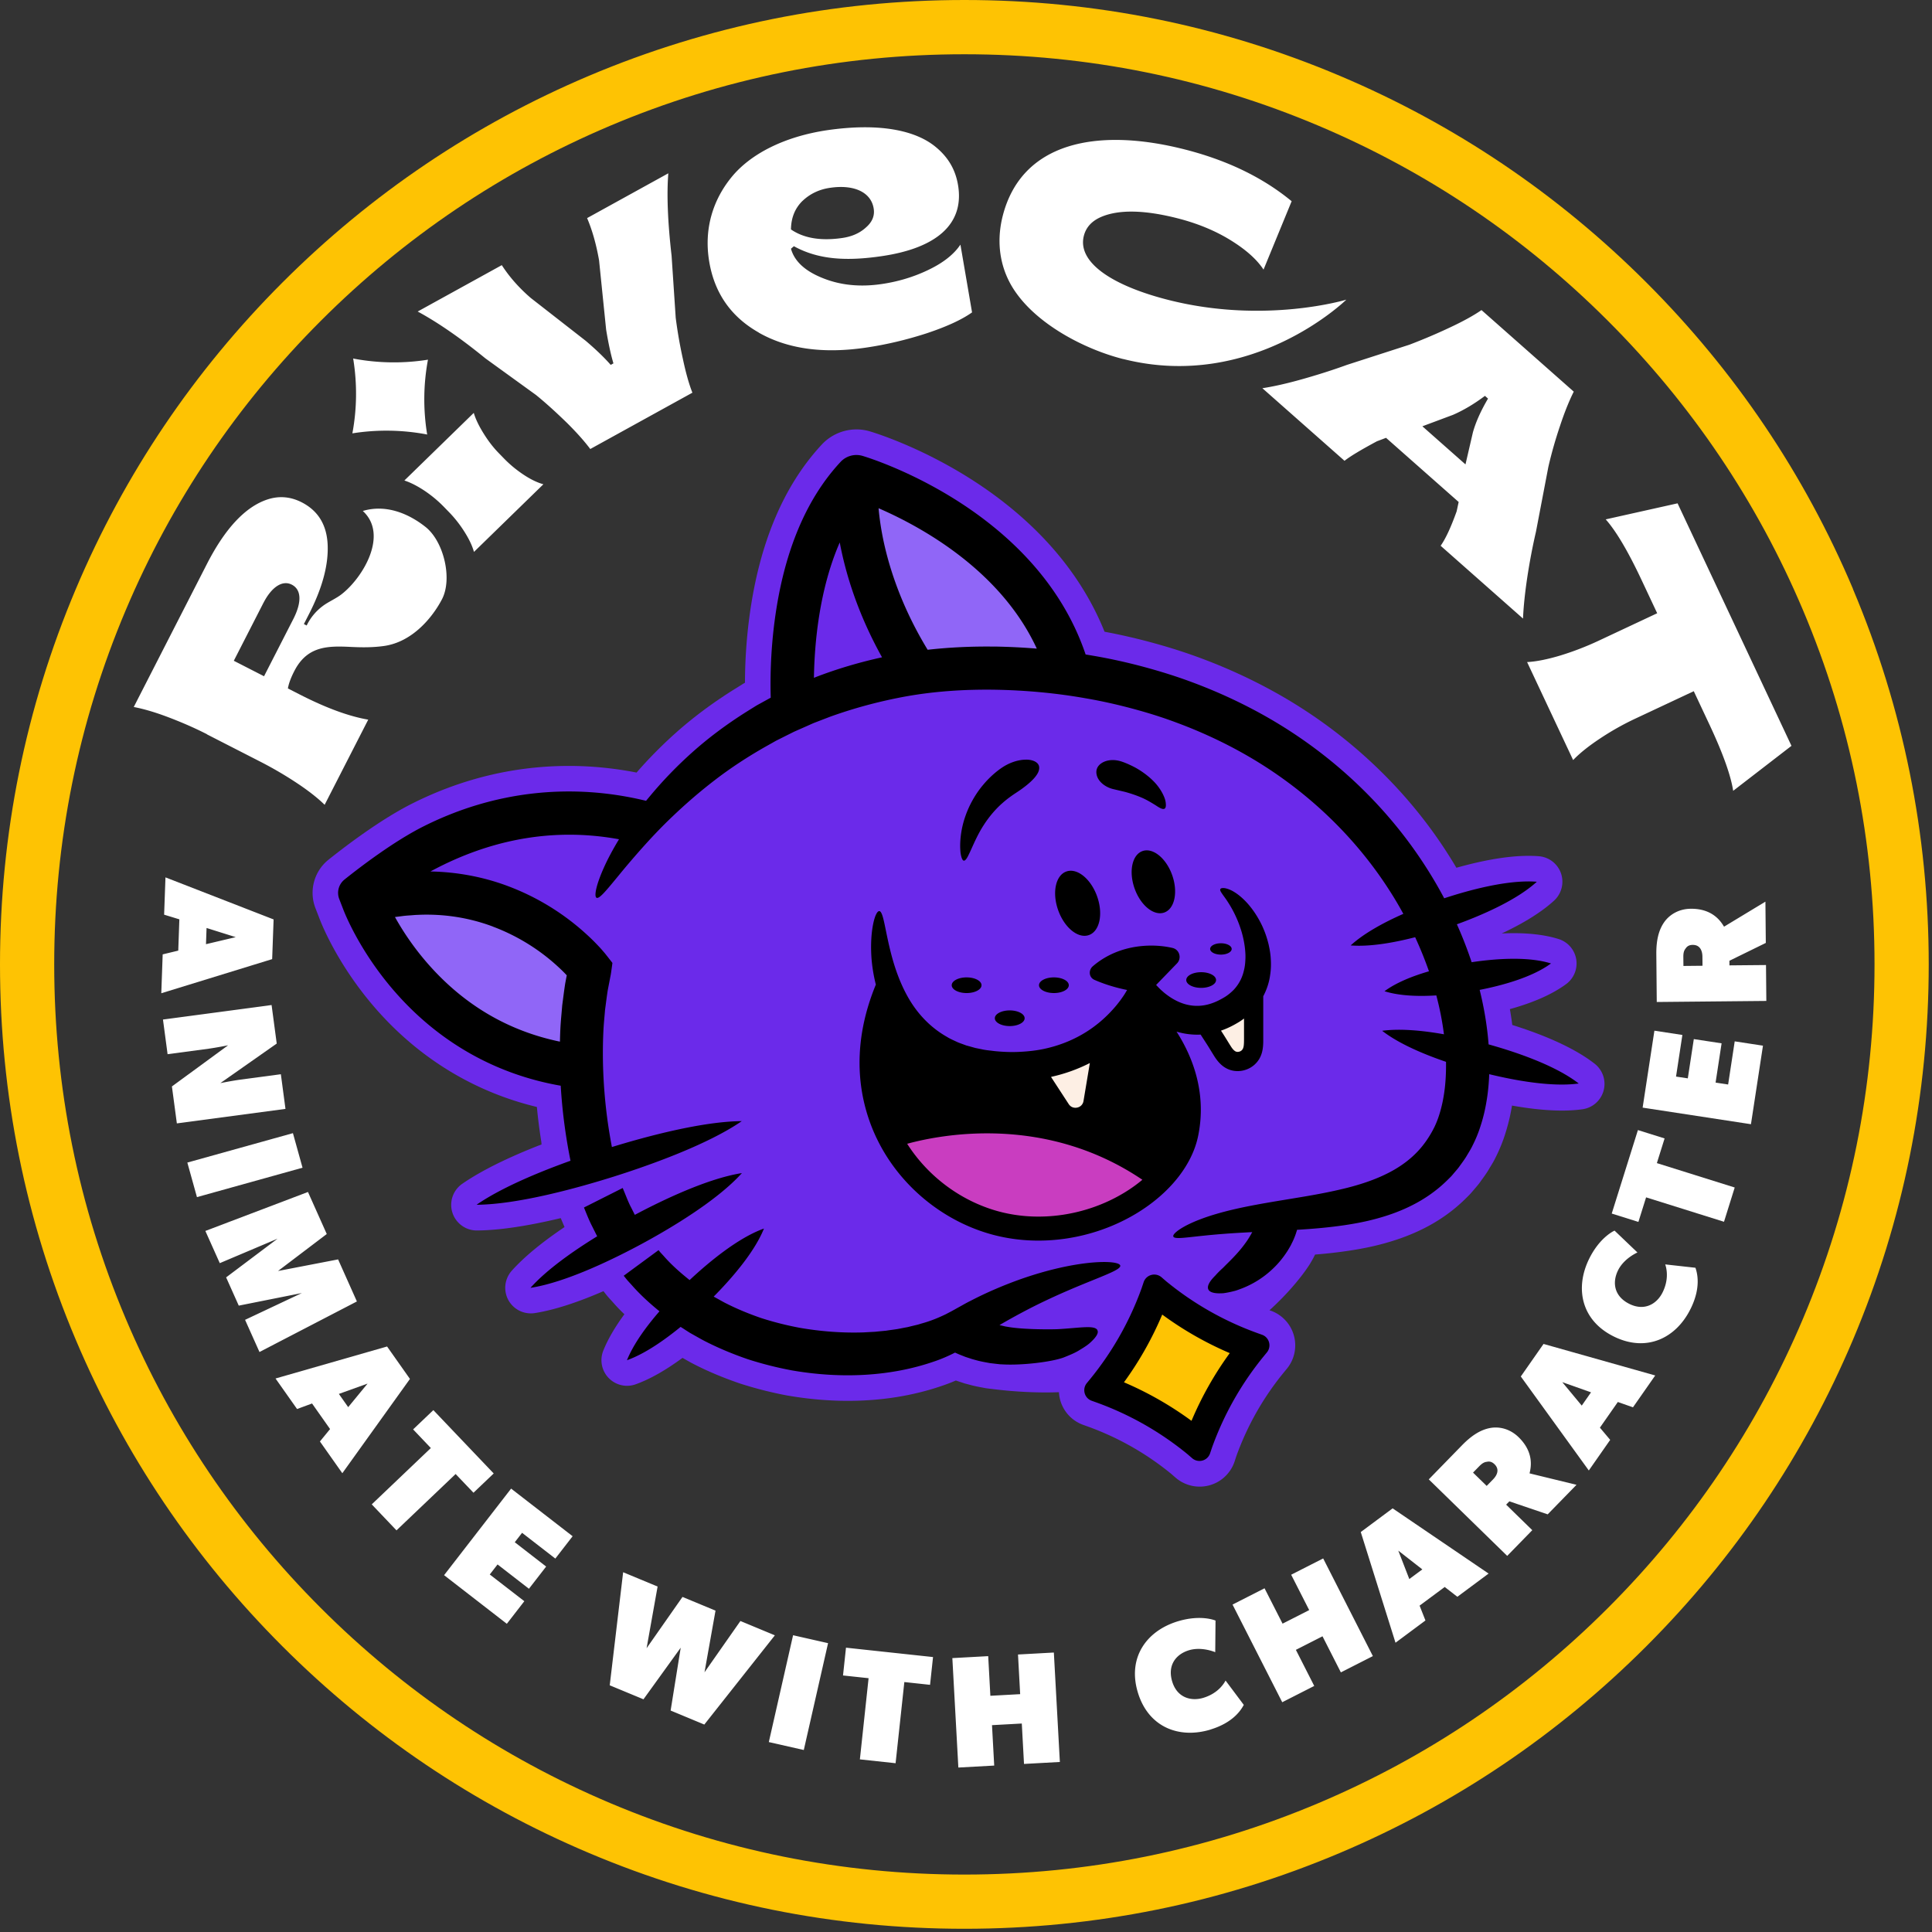
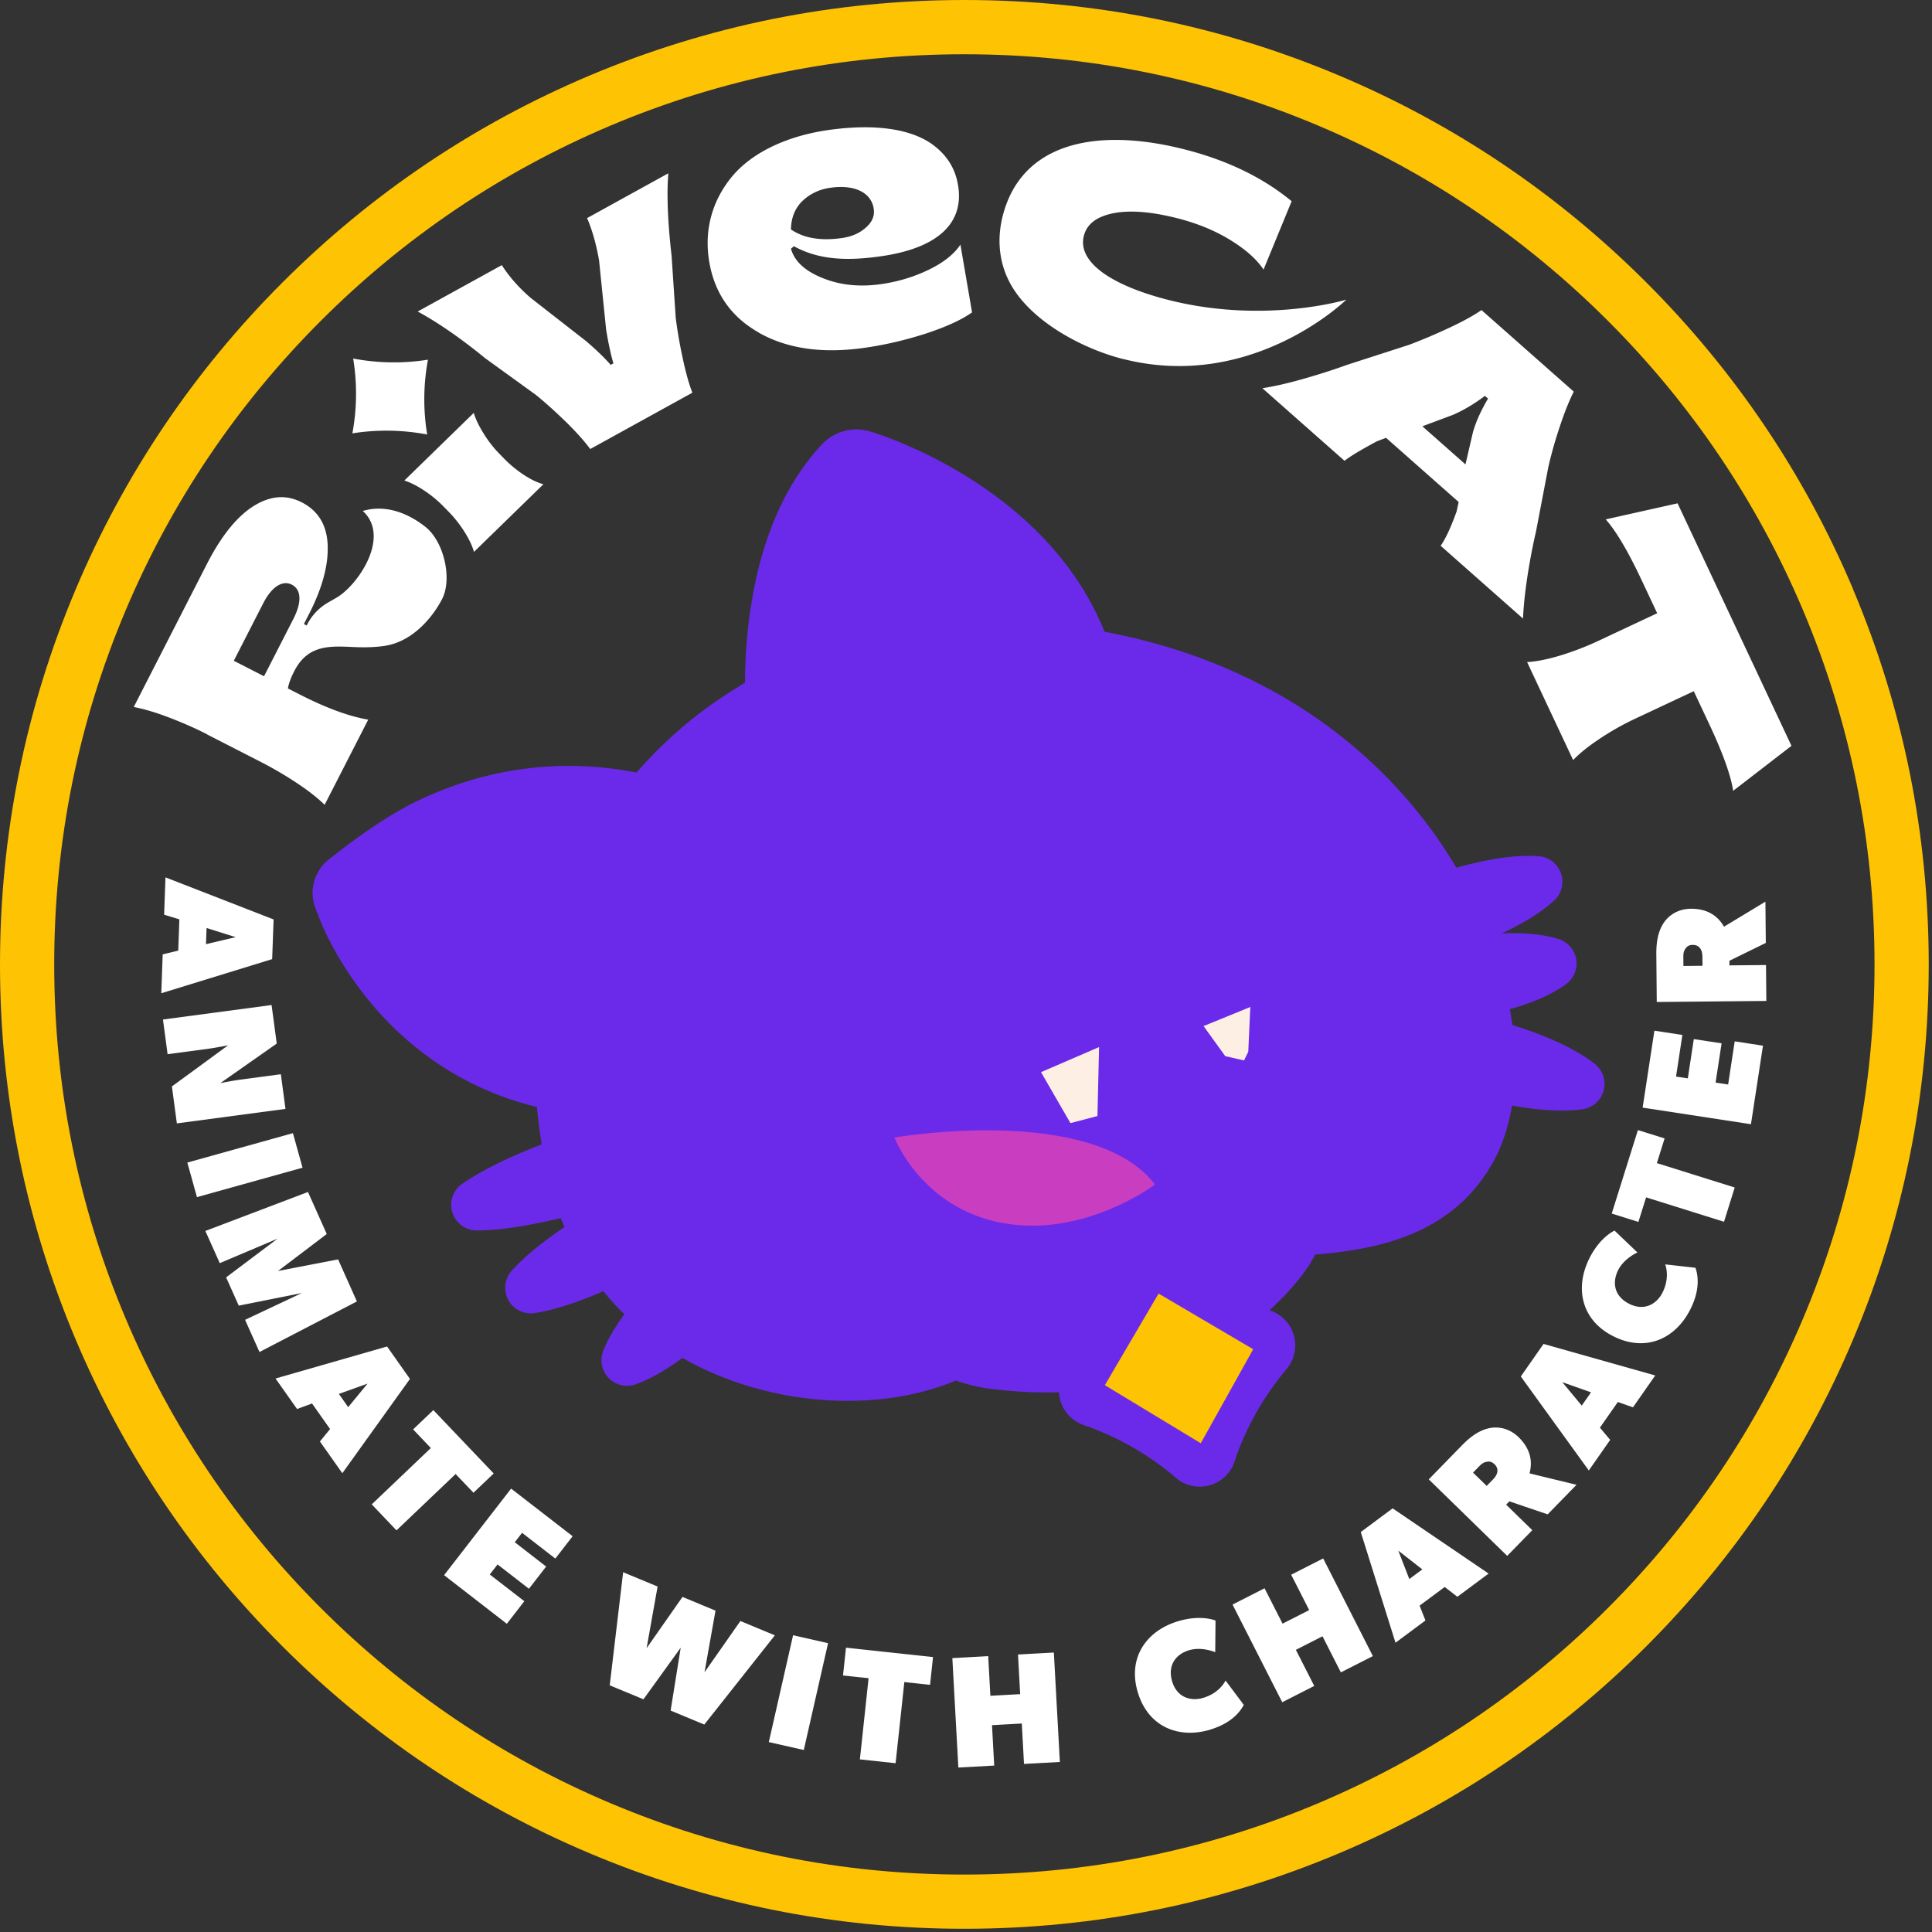
<svg xmlns="http://www.w3.org/2000/svg" width="402" height="402" fill="none">
  <rect width="100%" height="100%" fill="#333333" stroke="none" />
  <g clip-path="url(#a)">
    <path fill="#fff" d="m33.85 198.58 3.24-.78.23-6.51-3.17-.97.28-7.76 22.5 8.75-.3 8.26-23.07 7.1.29-8.09Zm15.18-3.59-6.05-1.9-.12 3.37 6.17-1.46v-.01Zm-13.26 31.07 11.69-8.56s-2.43.49-4.07.71l-8.52 1.14-.96-7.21 22.6-3.02 1.07 8.02-11.73 8.23s2.43-.49 4.07-.71l8.52-1.14.96 7.21-22.6 3.02-1.03-7.7v.01Zm3.21 15.84 21.97-6.12 2 7.19-21.97 6.12-2-7.19ZM51 274.62l11.81-5.57-13.13 2.62-2.63-5.88 10.7-8.05-12.02 5.09-3-6.7 21.35-8.11 3.91 8.75-10.14 7.69 12.5-2.41 3.91 8.75-20.27 10.52-3-6.7H51Zm15.57 25.31 2.11-2.58-3.75-5.32-3.12 1.15-4.48-6.35 23.21-6.66 4.76 6.75-14.07 19.62-4.67-6.62.01.01Zm9.91-12.04-5.97 2.15 1.94 2.75 4.03-4.9Zm18.32 18.82-12.3 11.72-5.15-5.41 12.3-11.72-3.69-3.88 4.21-4.01 12.56 13.18-4.21 4.01-3.72-3.9v.01Zm-2.41 21.06 13.96-18.03 12.8 9.91-3.6 4.65-6.92-5.36-1.52 1.96 6.53 5.06-3.58 4.62-6.53-5.06-1.62 2.09 7.19 5.56-3.64 4.7-13.06-10.12-.01.02Zm54.17 31.07-7.02-2.92 2.1-13.08-7.75 10.74-7.02-2.91 2.79-23.53 7.17 2.98-2.29 12.83 7.47-10.67 6.87 2.85-2.29 12.83 7.47-10.67 7.17 2.98-14.7 18.59.03-.02Zm13.41 3.65 5.05-22.24 7.28 1.65-5.05 22.23-7.28-1.65v.01Zm28.2-12.5-1.82 16.89-7.43-.8 1.81-16.89-5.32-.57.62-5.78 18.11 1.95-.62 5.78-5.36-.58h.01Zm24.9 17.04-.46-8.41-6.2.34.46 8.41-7.46.41-1.25-22.77 7.46-.41.45 8.25 6.2-.34-.45-8.25 7.46-.41 1.25 22.77-7.46.41Zm38.83-7.16c-6.48 1.98-12.91-.41-15.13-7.67-2.22-7.27 1.77-12.84 8.25-14.83 4.9-1.5 7.9-.17 7.9-.17l-.06 6.58s-2.79-1.22-5.48-.4c-2.69.82-4.51 3.11-3.47 6.52 1.03 3.38 3.96 4.14 6.49 3.37 2.53-.77 3.95-2.35 4.61-3.59l3.79 5.06c-.55 1.03-2.16 3.67-6.9 5.12v.01Zm27.1-11.89-3.82-7.51-5.54 2.82 3.82 7.51-6.66 3.39-10.34-20.32 6.66-3.39 3.75 7.36 5.54-2.82-3.75-7.36 6.66-3.39 10.34 20.32-6.66 3.39Zm24.24-15.73-2.63-2.04-5.23 3.88 1.22 3.09-6.23 4.63-7.23-23.03 6.63-4.93 19.97 13.57-6.5 4.83Zm-12.29-9.6 2.29 5.91 2.71-2.01-5-3.9Zm31.09-7.55-7.98-2.71-.67.69 5.44 5.31-5.22 5.35-16.32-15.92 6.92-7.1c1.96-2.01 3.82-3.2 5.8-3.58 1.98-.38 4.21.18 5.98 1.91 3.31 3.23 2.53 6.4 2.27 7.52l9.77 2.38-6 6.15h.01Zm-12.76-10.92c-.42.05-.88.29-1.46.88l-1.32 1.35 2.84 2.77 1.32-1.35c.9-.92 1.38-2.12.31-3.16-.71-.69-1.29-.57-1.69-.49Zm30.49-11.36-3.14-1.1-3.73 5.34 2.14 2.54-4.45 6.37-14.15-19.56 4.73-6.77 23.24 6.56-4.64 6.64v-.02Zm-14.7-5.23 4.05 4.88 1.93-2.76-5.98-2.12Zm26.7-15.26c-2.99 6.08-9.14 9.13-15.96 5.77-6.82-3.36-8.14-10.09-5.15-16.17 2.26-4.59 5.29-5.87 5.29-5.87l4.76 4.55s-2.8 1.2-4.04 3.72c-1.24 2.52-.83 5.41 2.38 6.99 3.17 1.56 5.74-.05 6.9-2.42 1.17-2.37.99-4.48.54-5.81l6.29.7c.38 1.11 1.19 4.09-1 8.53l-.01.01Zm-7.03-30.32 16.21 5.08-2.23 7.13-16.21-5.08-1.6 5.11-5.55-1.74 5.45-17.37 5.55 1.74-1.61 5.14-.01-.01Zm19.59-8.09-22.54-3.45 2.45-16.01 5.82.89-1.32 8.66 2.45.37 1.25-8.17 5.78.88-1.25 8.17 2.61.4 1.37-8.98 5.88.9-2.5 16.34Zm3.09-37.72-7.57 3.71v.96l7.61-.07.07 7.47-22.8.22-.09-9.91c-.03-2.81.45-4.96 1.59-6.63 1.14-1.66 3.11-2.84 5.59-2.86 4.63-.04 6.31 2.75 6.91 3.73l8.61-5.21.08 8.59Zm-16.75 1.25c-.26.33-.42.83-.41 1.66l.02 1.88 3.97-.04-.02-1.88c-.01-1.29-.52-2.47-2.01-2.46-.99 0-1.32.51-1.55.84ZM157.89 69.22c5.94 3.37 13.35 4.43 22.29 3.11 4.24-.62 8.47-1.63 12.64-2.98 4.17-1.39 7.3-2.83 9.44-4.35l-2.42-14.1c-1.34 2-3.52 3.74-6.57 5.21-3.04 1.48-6.33 2.48-9.81 2.99-4.53.67-8.63.24-12.28-1.24-3.69-1.47-5.88-3.51-6.6-6.11l.61-.52c5.09 2.81 10.93 3.15 18.32 2.06 11.21-1.65 17.05-6.54 15.88-14.48-.48-3.23-1.91-5.98-4.78-8.3-4.09-3.34-11.5-5-22.42-3.43-9.03 1.33-16.08 4.98-20 9.81-3.96 4.87-5.62 10.78-4.7 17.03 1 6.8 4.45 11.91 10.4 15.28v.02Zm9.09-27.41c1.54-1.47 3.46-2.4 5.73-2.73 5.08-.75 8.59.97 9.09 4.37.22 1.47-.32 2.75-1.62 3.88-1.29 1.18-2.9 1.88-4.87 2.18-4.49.66-8.05.07-10.73-1.77.03-2.45.85-4.41 2.39-5.93h.01Zm-55.41 40.41c2.15 1.75 4.26 3.69 6.39 5.76 2.1 2.08 3.7 3.9 4.86 5.45l21.25-11.72c-.68-1.72-1.34-4.02-1.95-6.89a96.57 96.57 0 0 1-1.52-8.68l-.86-12.93c-.81-7.05-1.03-12.77-.68-17.15l-16.9 9.32c1.04 2.43 1.89 5.37 2.49 8.79l1.47 14.41c.48 2.94 1 5.29 1.52 7.03l-.57.31c-1.29-1.48-3.03-3.16-5.19-5L110.44 62c-2.39-2.06-4.41-4.32-6.03-6.83l-17.5 9.65c4.23 2.29 8.93 5.54 14.09 9.75l10.56 7.64.01.01Zm1.48 18.54c-1.26-.35-2.64-1.01-4.14-2.01-1.5-1-2.84-2.11-4.06-3.37l-1.1-1.13c-1.16-1.19-2.21-2.57-3.17-4.13-.97-1.56-1.63-2.96-2-4.21L84.14 99.98c1.24.4 2.61 1.09 4.15 2.1 1.52 1.02 2.85 2.13 4.02 3.33l1.1 1.13c1.19 1.22 2.27 2.59 3.23 4.11.97 1.53 1.63 2.92 1.98 4.19l14.44-14.07-.01-.01ZM88.68 90.37l.21.05-.04-.22c-.81-5.09-.75-10.29.2-15.36-5.09.81-10.29.74-15.36-.2l-.21-.05.04.22c.81 5.09.75 10.29-.2 15.36 5.09-.81 10.29-.74 15.36.2ZM43.06 152.8l11 5.63c2.6 1.33 5.14 2.8 7.62 4.44 2.48 1.64 4.45 3.19 5.87 4.59l9.07-17.72c-4.05-.69-8.84-2.46-14.38-5.3l-2.33-1.19c.15-.97.6-2.2 1.33-3.62 2.66-5.2 6.92-5.25 11.59-5.03 2.35.12 4.67.15 7.09-.19 5.94-.85 10.09-5.98 12.04-9.71 2.23-4.26.38-12.04-3.41-15.05-3.5-2.78-8.23-4.78-13.06-3.33 5.36 4.89.11 13.75-4.33 17.26-1.27 1.01-2.78 1.59-4.06 2.56a11.065 11.065 0 0 0-3.21 3.85l-.08.16-.58-.3 1.07-2.09c2.76-5.39 4.05-10.17 3.88-14.35-.17-4.18-1.98-7.13-5.38-8.88-2.3-1.18-4.64-1.39-7.01-.65-4.79 1.51-9.03 6.24-12.71 13.42l-15.25 29.81c2.01.38 4.41 1.07 7.2 2.13 2.81 1.07 5.5 2.24 8.05 3.54l-.02.02Zm11.76-27.36c1.65-3.22 3.89-4.81 5.89-3.79 2.08 1.06 2.06 3.76.32 7.16l-6.09 11.9-6.29-3.22 6.17-12.06v.01Zm178.9-50.74c26.89 6.81 46.42-12.35 46.42-12.35s-16.9 5.15-36.98.07c-11.81-2.99-19.03-7.86-17.64-13.34.45-1.77 1.63-3.07 3.53-3.91 3.82-1.67 9.32-1.43 15.88.23 4.22 1.07 7.92 2.6 11.11 4.57 3.2 1.97 5.49 4.02 6.87 6.13l5.85-14.23c-5.99-4.94-13.42-8.54-22.34-10.8-18.23-4.62-33.87-1.46-37.78 13.86-1.52 5.98-.37 11.61 2.8 16.02 4.77 6.73 14.28 11.73 22.26 13.76l.02-.01Zm28.94 6.07 17.1 15.11c1.2-.95 3.44-2.29 6.74-4.06l1.9-.72 15.11 13.35-.42 1.95c-1.16 3.23-2.25 5.63-3.33 7.16l17.14 15.15c.1-2.39.39-5.26.89-8.6.51-3.34 1.11-6.48 1.8-9.45l2.58-13.5c.66-2.85 1.47-5.72 2.46-8.63.97-2.93 1.94-5.27 2.83-7.04l-19.2-16.97c-1.55 1.08-3.71 2.28-6.48 3.58-2.79 1.32-5.62 2.52-8.53 3.63l-12.98 4.19c-2.91 1.06-5.99 2.04-9.24 2.96-3.25.92-6.06 1.55-8.39 1.9l.02-.01Zm39.67 5.55c2.18-.95 4.4-2.26 6.65-3.95l.64.57c-1.5 2.54-2.55 4.89-3.15 7.04l-1.54 6.65-8.97-7.93 6.37-2.38Zm31.78 21.75c2.15 2.42 4.65 6.63 7.49 12.68l3.22 6.85-12.23 5.74a60.815 60.815 0 0 1-7.82 3.02c-2.72.82-5.07 1.3-7.02 1.4l9.58 20.39c1.36-1.42 3.23-2.92 5.62-4.5a56.4 56.4 0 0 1 7.25-4.09l12.23-5.74 3.24 6.9c2.83 6.02 4.47 10.64 4.96 13.83l12.13-9.36-23.7-50.46-14.96 3.34h.01Z" />
    <path fill="#FEC303" d="M385.57 122.56c-10.11-23.9-24.58-45.36-43-63.78-18.43-18.43-39.89-32.9-63.78-43C254.04 5.31 227.76 0 200.67 0c-27.09 0-53.37 5.31-78.11 15.77-23.9 10.11-45.36 24.58-63.78 43-18.43 18.43-32.9 39.89-43 63.78C5.31 147.3 0 173.58 0 200.67c0 27.09 5.31 53.37 15.77 78.11 10.11 23.9 24.58 45.36 43 63.78 18.43 18.43 39.89 32.9 63.78 43 24.74 10.47 51.02 15.77 78.11 15.77 27.09 0 53.37-5.31 78.11-15.77 23.9-10.11 45.36-24.58 63.78-43 18.43-18.43 32.9-39.89 43-63.78 10.47-24.74 15.77-51.02 15.77-78.11 0-27.09-5.31-53.37-15.77-78.11h.02Zm-10.41 151.82c-9.54 22.55-23.19 42.8-40.59 60.2-17.39 17.39-37.65 31.05-60.2 40.59-23.34 9.87-48.14 14.88-73.71 14.88-25.57 0-50.37-5.01-73.71-14.88-22.55-9.54-42.8-23.19-60.2-40.59-17.39-17.39-31.05-37.65-40.59-60.2-9.87-23.34-14.88-48.14-14.88-73.71 0-25.57 5.01-50.37 14.88-73.71 9.54-22.55 23.19-42.8 40.59-60.2 17.39-17.39 37.65-31.05 60.2-40.59 23.34-9.87 48.14-14.88 73.71-14.88 25.57 0 50.37 5.01 73.71 14.88 22.55 9.54 42.8 23.19 60.2 40.59 17.39 17.39 31.05 37.65 40.59 60.2 9.87 23.34 14.88 48.14 14.88 73.71 0 25.57-5.01 50.37-14.88 73.71Z" />
    <path fill="#6B2AEA" d="M331.76 221.3c-4.56-3.55-11.3-6.21-17.09-8.03-.14-1.09-.31-2.19-.5-3.3 4.92-1.36 8.85-3.1 11.71-5.21a5.341 5.341 0 0 0 2.09-5.17 5.325 5.325 0 0 0-3.66-4.2c-2.58-.81-5.71-1.22-9.33-1.22-.81 0-1.65.02-2.51.06 3.97-1.86 7.97-4.16 10.89-6.83a5.352 5.352 0 0 0 1.45-5.66 5.322 5.322 0 0 0-4.61-3.58c-.69-.06-1.42-.08-2.18-.08-4.84 0-10.33 1.17-14.98 2.48-.6-1.02-1.22-2.02-1.85-3-7.89-12.35-18.83-23.07-31.61-31-6.12-3.8-12.81-7.05-19.86-9.66-3.2-1.19-6.63-2.28-10.46-3.31-3.18-.85-6.35-1.57-9.43-2.14-2.59-6.45-6.39-12.48-11.31-17.97-4.5-5.02-9.96-9.6-16.21-13.61-10.7-6.85-20.24-9.8-21.3-10.11-.91-.27-1.85-.41-2.8-.41a9.89 9.89 0 0 0-7.19 3.12c-8.01 8.6-13.1 20.72-15.11 36.04-.69 5.23-.89 9.92-.9 13.55-.23.13-.48.28-.73.44l-1.09.68-.52.32c-4.47 2.8-8.56 5.86-12.18 9.1a92.26 92.26 0 0 0-8.04 8.15c-4.66-.91-9.37-1.38-14.05-1.38-11.29 0-22.25 2.62-32.58 7.8-6.56 3.29-13.74 8.74-17.44 11.69A8.835 8.835 0 0 0 65.65 189l.79 2.04c.43 1.14 3.78 9.69 11.71 18.8 9.01 10.33 20.54 17.36 33.56 20.49.09.91.18 1.82.29 2.71.18 1.52.4 3.08.65 4.65 0 .14.02.29.04.43-7.05 2.74-12.59 5.49-16.51 8.2a5.328 5.328 0 0 0 3.03 9.71h.04c4.59-.03 10.43-.9 17.43-2.57.24.59.49 1.17.74 1.75.01.04.03.07.05.11-4.75 3.19-8.43 6.24-10.98 9.08a5.346 5.346 0 0 0-.72 6.1 5.33 5.33 0 0 0 4.68 2.78c.27 0 .55-.02.83-.06 3.94-.62 8.73-2.15 14.28-4.56.02.03.05.06.07.09l.05.06s.02.03.04.05c.08.09.15.19.22.28.19.24.4.5.65.79.03.04.07.07.1.11l.78.86c.75.86 1.56 1.71 2.45 2.56-1.98 2.7-3.45 5.23-4.39 7.57a5.339 5.339 0 0 0 1.1 5.68 5.346 5.346 0 0 0 3.84 1.64c.6 0 1.2-.1 1.79-.31 2.94-1.05 6.2-2.89 9.75-5.5h.02s.03.03.05.04c.22.12.44.25.66.37.5.28 1.02.58 1.59.87 2.96 1.52 6.08 2.83 9.55 4.02l.09.03c3.23 1.04 6.56 1.89 9.9 2.51.02 0 .05 0 .07.01 4.19.72 8.39 1.09 12.47 1.09 6.98 0 13.57-1.05 19.61-3.13.94-.32 1.9-.68 2.87-1.1.02 0 .04.01.06.02l.09.03.09.03s.1.03.15.05l1.34.44c.09.03.18.06.27.08l.72.19c1.12.32 2.17.51 3.1.68l.36.07c.12.02.23.04.35.05l.48.06 1.52.18c3.46.4 6.89.6 10.21.6.91 0 1.81-.02 2.71-.05.03.55.12 1.09.26 1.63.66 2.4 2.45 4.33 4.79 5.17l.89.32c6.34 2.28 12.2 5.6 17.42 9.87l.92.8a7.642 7.642 0 0 0 5 1.86c3.31 0 6.23-2.11 7.27-5.24l.38-1.16c2.29-6.34 5.62-12.2 9.9-17.41l.6-.73a7.653 7.653 0 0 0 1.46-6.89 7.652 7.652 0 0 0-4.79-5.17l-.29-.1c3.56-3.23 5.94-6.15 7.28-7.98.1-.14.22-.3.33-.46.45-.64.7-1.04.75-1.11.02-.04.04-.07.07-.11l.14-.24c.19-.32.4-.68.62-1.1.02-.05.05-.09.07-.14.04-.09.09-.18.14-.28.03-.06.06-.11.09-.17 2.12-.17 4.44-.41 6.92-.78 2.88-.43 5.28-.93 7.58-1.57 3.06-.85 5.78-1.89 8.31-3.18 3.12-1.59 5.91-3.58 8.3-5.91l.03-.03.8-.79c.34-.33.61-.66.81-.89l.17-.2c.02-.03.05-.05.07-.08l.72-.85c.33-.38.58-.73.76-.99l.14-.2a.55.55 0 0 1 .07-.09l.16-.22c.44-.61.94-1.3 1.41-2.12.08-.14.16-.28.25-.41.33-.54.7-1.16 1.06-1.9.82-1.63 1.52-3.34 2.06-5.1.53-1.68.95-3.4 1.25-5.12.03-.19.07-.38.1-.57 3.87.69 7.35 1.04 10.4 1.04 1.52 0 2.94-.09 4.24-.27a5.314 5.314 0 0 0 4.42-3.89c.56-2.07-.18-4.27-1.87-5.59l-.04-.03Z" />
    <path fill="#FEC303" d="m229.89 288.22 11.18-19.06 19.69 11.58-10.91 19.56-19.96-12.08Z" />
    <path fill="#FDEFE4" d="m216.61 223.09 6.12 10.6 5.62-1.47.34-14.35-12.08 5.22Zm33.82-9.59 4.52 6.26 3.9.89.88-1.79.43-9.33-9.73 3.97Z" />
-     <path fill="#9066F7" d="M77.53 187.95s4.94 26.77 42.26 35.55l2.72-22.82s-15.26-22.55-44.98-12.72v-.01Zm113.89-45.41s-14.06-21.7-10.79-42.98c0 0 26.43 6.2 41.76 41.86l-30.97 1.12Z" />
    <path fill="#C93DC0" d="M186.12 236.69s41.13-7.15 54.22 9.77c0 0-14.66 11.12-31.66 8.03s-22.57-17.8-22.57-17.8h.01Z" />
-     <path fill="#000" d="M228.35 276.78c-.56-1.12-3.73-.46-8.32-.21-2.3.08-7.46.03-10.31-.48l-.54-.09c-.18-.04-.36-.08-.54-.13l-.67-.15c2.24-1.32 4.41-2.49 6.46-3.55 5.56-2.83 10.3-4.71 13.59-6.05 3.3-1.34 5.15-2.14 5.08-2.76-.07-.61-2.18-.97-5.89-.65-3.7.33-9.01 1.36-15.29 3.61-3.13 1.14-6.52 2.55-10.01 4.37-.89.43-1.75.95-2.64 1.43-.45.25-.89.5-1.35.75-.37.19-.75.39-1.13.59-1.55.75-3.23 1.44-5.08 1.94l-.68.21-.71.17c-.47.11-.95.23-1.43.35-.49.09-.98.18-1.47.28l-.74.14-.76.11c-.51.07-1.02.14-1.53.22l-1.56.15-.78.08-.79.04-1.6.09c-4.29.14-8.77-.18-13.27-.96-2.71-.51-5.38-1.18-7.99-2.02-2.59-.89-5.12-1.93-7.54-3.17-.6-.31-1.19-.66-1.78-.98l-.58-.32c3.63-3.67 8.45-9.16 10.46-14.16-5.49 1.96-11.7 7.19-15.47 10.72-1.93-1.54-3.79-3.17-5.4-5.02l-.68-.74a8.66 8.66 0 0 1-.38-.47l-7.25 5.33.05.06c.26.32.5.64.77.95l.82.9c1.76 2.01 3.74 3.81 5.8 5.49-2.72 3.13-5.39 6.77-6.77 10.18 3.72-1.33 7.77-4.16 11.17-6.94.31.2.62.39.93.6l1.02.65 1.05.59c.7.39 1.4.8 2.11 1.16 2.86 1.46 5.82 2.68 8.84 3.72 3.03.98 6.12 1.76 9.24 2.34 10.36 1.79 20.58 1.23 29.47-1.83 1.53-.51 3.01-1.15 4.44-1.88.41.19.82.37 1.23.53.26.1.51.2.76.3l.18.07c.45.15.9.29 1.34.44l.76.21c1.01.29 2.02.46 3 .64.68.08 1.34.16 1.99.23l.2.02c.24 0 .48.02.72.03 3.82.18 9.72-.49 12.36-1.43 1.31-.52 2.48-.99 3.42-1.6.95-.57 1.74-1.08 2.31-1.64 1.16-1.08 1.62-1.9 1.36-2.42v-.04Zm9.37-99.69c-2.16.77-2.89 4.25-1.64 7.78 1.25 3.53 4.02 5.77 6.18 5 2.16-.77 2.89-4.25 1.64-7.78-1.25-3.53-4.02-5.77-6.18-5Zm-15.84 4.25c-2.24.79-3 4.4-1.7 8.05 1.3 3.65 4.16 5.97 6.4 5.17 2.24-.79 3-4.4 1.7-8.05-1.3-3.65-4.16-5.97-6.4-5.17ZM207 211.87c0 .9 1.39 1.63 3.1 1.63 1.71 0 3.1-.73 3.1-1.63 0-.9-1.39-1.63-3.1-1.63-1.71 0-3.1.73-3.1 1.63Zm-5.87-5.24c1.712 0 3.1-.73 3.1-1.63 0-.9-1.388-1.63-3.1-1.63-1.712 0-3.1.73-3.1 1.63 0 .9 1.388 1.63 3.1 1.63Zm18.16 0c1.712 0 3.1-.73 3.1-1.63 0-.9-1.388-1.63-3.1-1.63-1.712 0-3.1.73-3.1 1.63 0 .9 1.388 1.63 3.1 1.63Zm27.54-2.71c0 .9 1.39 1.63 3.1 1.63 1.71 0 3.1-.73 3.1-1.63 0-.9-1.39-1.63-3.1-1.63-1.71 0-3.1.73-3.1 1.63Zm9.45-6.47c0-.65-1-1.18-2.24-1.18-1.24 0-2.24.53-2.24 1.18 0 .65 1 1.18 2.24 1.18 1.24 0 2.24-.53 2.24-1.18Zm-145.86 70.51c7.62-1.19 17.8-6.26 23.41-9.3 5.6-3.04 15.39-8.83 20.54-14.57-7.13 1.12-16.51 5.62-22.28 8.69l-.73-1.46c-.64-1.18-1.09-2.47-1.62-3.71-.06-.14-.12-.28-.17-.42l-8.06 4.06c.55 1.35 1.07 2.71 1.75 4 .33.67.66 1.33 1 1.99-4.94 3.04-10.43 6.88-13.86 10.7l.02.02Z" />
-     <path fill="#000" d="M309.74 217.36c-.29-3.88-.94-7.68-1.86-11.39 4.5-.88 10.87-2.57 14.84-5.5-4.96-1.55-11.96-.94-16.51-.26l-.24-.72c-.84-2.44-1.78-4.83-2.83-7.17 5.04-1.83 12.37-4.96 16.63-8.85-6.03-.48-14.2 1.77-19.27 3.44a88.781 88.781 0 0 0-3.78-6.47c-7.61-11.9-17.99-21.94-29.94-29.36-5.98-3.71-12.34-6.76-18.9-9.19-3.28-1.22-6.62-2.25-10-3.16-3.37-.9-6.78-1.66-10.21-2.25-.59-.1-1.18-.2-1.78-.3-10.21-30.23-44.89-40.87-46.41-41.32a4.5 4.5 0 0 0-4.57 1.24c-7.24 7.77-11.86 18.9-13.73 33.1-.9 6.83-.91 12.68-.81 15.97-.54.3-1.07.59-1.6.88-.56.32-1.14.61-1.68.95-.54.34-1.08.67-1.62 1.01-4.28 2.68-8.12 5.57-11.45 8.55a85.336 85.336 0 0 0-8.61 8.89c-.33.4-.66.79-.98 1.18-15.49-3.77-31.53-2.09-46.25 5.29-6.19 3.1-13.15 8.41-16.5 11.09a3.556 3.556 0 0 0-1.09 4.06l.8 2.07c.13.34 3.2 8.53 10.74 17.18 9.17 10.52 21.05 17.24 34.54 19.59a113.066 113.066 0 0 0 2.04 15.61c-6.6 2.37-14.39 5.6-19.55 9.16 8.79-.06 21.46-3.63 28.49-5.84 7.03-2.22 19.45-6.57 26.69-11.56-8.21.06-19.8 3.17-27.02 5.39-.46-2.42-.85-4.87-1.14-7.33-.67-5.66-.9-11.35-.62-16.97.07-1.41.22-2.8.33-4.2.19-1.38.35-2.77.57-4.14l.53-2.75c.16-.73.23-1.44.34-2.16l.07-.54.02-.13s.03-.09-.02-.13l-.17-.22-.67-.86-.68-.86-.72-.84-.37-.41-.37-.39c-.14-.15-.29-.3-.43-.45a40.95 40.95 0 0 0-1.77-1.72 50.482 50.482 0 0 0-16.52-10.19c-5.15-1.94-10.66-2.95-16.14-3.05.91-.49 1.86-.98 2.85-1.46 11.86-5.73 24.08-7.49 36.39-5.24-1.3 2.14-2.32 4.07-3.07 5.73-1.74 3.83-2.15 6.2-1.59 6.45.57.26 2-1.5 4.56-4.61 1.27-1.56 2.85-3.43 4.72-5.54 1.88-2.11 4.06-4.46 6.62-6.88 2.55-2.43 5.45-4.97 8.71-7.47 3.26-2.51 6.92-4.92 10.93-7.17.5-.28 1-.56 1.51-.85.5-.29 1.04-.53 1.56-.8.52-.26 1.05-.53 1.58-.79l.8-.4c.27-.13.55-.24.82-.37 1.1-.48 2.2-.97 3.32-1.47 1.14-.44 2.29-.88 3.46-1.33 4.69-1.69 9.67-3.06 14.88-4.06 6.28-1.2 12.72-1.64 19.17-1.56 6.44.1 12.93.68 19.3 1.82 3.19.55 6.34 1.26 9.45 2.09 3.11.83 6.19 1.78 9.2 2.91 6.03 2.23 11.83 5.02 17.27 8.39 10.86 6.74 20.25 15.83 27.12 26.57 1.02 1.58 1.98 3.21 2.88 4.86-3.96 1.75-8.14 3.99-10.96 6.57 4.03.32 9.03-.58 13.42-1.71 1.07 2.32 2.03 4.69 2.87 7.09-3.32.97-6.76 2.31-9.25 4.15 3.15.99 7.13 1.1 10.78.87a61.5 61.5 0 0 1 1.59 8.09c-4.32-.77-9.05-1.24-12.86-.73 3.48 2.7 8.66 4.88 13.29 6.46.03 2.46-.1 4.87-.49 7.14-.19 1.17-.45 2.3-.77 3.38-.31 1.08-.7 2.1-1.15 3.04-.95 1.92-2.15 3.69-3.57 5.17-1.42 1.49-3.07 2.73-4.86 3.76-3.6 2.06-7.7 3.3-11.68 4.19-3.99.91-7.88 1.5-11.47 2.1-3.59.59-6.89 1.17-9.78 1.83-2.89.66-5.37 1.39-7.35 2.15-3.98 1.51-5.86 3.06-5.62 3.59.25.61 2.49.21 6.45-.19 1.98-.21 4.4-.41 7.24-.58.87-.05 1.78-.1 2.73-.15-.44.81-.91 1.6-1.45 2.32-1.19 1.66-2.57 3.07-3.81 4.29-.31.3-.6.61-.89.89-.3.27-.58.53-.83.79-.26.26-.5.51-.71.76a12 12 0 0 0-.62.66c-.73.86-1.06 1.61-.85 2.16.21.55.95.84 2.18.87.31 0 .64 0 1.01-.03.36-.05.74-.11 1.15-.2.41-.08.85-.19 1.31-.31.46-.14.93-.32 1.43-.51 1.98-.78 4.29-2.06 6.45-4.15 1.09-1.03 2.11-2.28 3.02-3.71.22-.37.44-.73.65-1.12.19-.4.4-.78.58-1.21.18-.42.35-.85.5-1.32.07-.2.14-.43.2-.66 3.04-.18 6.33-.44 9.87-.96 2.22-.33 4.54-.76 6.93-1.43 2.39-.66 4.86-1.54 7.31-2.8 2.45-1.25 4.87-2.9 7.01-4.99l.8-.79c.27-.26.5-.56.75-.85l.74-.87c.25-.29.45-.61.68-.91.44-.62.9-1.23 1.28-1.9.39-.66.8-1.29 1.14-2.01a26.7 26.7 0 0 0 1.75-4.33c.47-1.47.83-2.96 1.09-4.46.37-2.02.56-4.05.64-6.08 5.36 1.3 13 2.71 18.62 1.94-4.97-3.87-13.44-6.66-18.75-8.14v.05ZM102.6 192.82c4.98 1.87 9.64 4.74 13.56 8.37.49.45.97.91 1.42 1.38l.35.37-.09.45-.22 1.16c-.25 1.55-.43 3.11-.64 4.66-.12 1.56-.29 3.11-.37 4.67-.05.95-.08 1.9-.1 2.86-10.7-2.21-19.88-7.59-27.35-16.06a56.906 56.906 0 0 1-6.98-9.87l1.42-.18c.55-.08 1.1-.12 1.65-.16.55-.03 1.11-.1 1.66-.11 5.36-.25 10.7.57 15.69 2.45v.01Zm67.05-51.9c-.1.04-.19.08-.29.12.1-6.86 1.03-18.23 5.37-28.17 1.23 6.52 3.74 14.81 8.8 23.9-4.83 1.06-9.49 2.45-13.88 4.15Zm37.27-6.38c-4.63-.06-9.27.14-13.9.66-5.92-9.72-8.44-18.49-9.51-24.31-.35-1.92-.57-3.65-.7-5.14 8.87 3.85 25.41 12.91 32.92 29.21-2.93-.24-5.86-.38-8.81-.43v.01Z" />
-     <path fill="#000" d="M239.98 162.51c-1.17-1.18-2.61-2.18-3.89-2.87-1.29-.67-2.43-1.12-3.05-1.28-1.25-.35-2.47-.24-3.36.17-.9.41-1.49 1.11-1.55 1.94-.11 1.65 1.37 3.13 3.33 3.68.5.12 1.43.34 2.54.6 1.09.29 2.34.7 3.49 1.19 1.16.49 2.16 1.12 2.99 1.63.78.52 1.43.9 1.81.71.19-.09.28-.32.3-.68 0-.35-.03-.85-.22-1.4-.37-1.1-1.2-2.51-2.38-3.68l-.01-.01Zm-26.41-4.44c-1.44-.03-3.34.48-5.09 1.66-.87.58-2.44 1.8-3.93 3.6-1.51 1.78-2.88 4.15-3.69 6.53-.84 2.37-1.1 4.72-1.07 6.41.01.43.04.81.07 1.15.05.34.11.64.18.88.14.48.3.76.51.78.21.02.44-.21.69-.63.13-.21.25-.46.39-.76.15-.29.3-.62.46-.98.65-1.43 1.47-3.31 2.61-5.05 1.12-1.75 2.51-3.36 3.85-4.53 1.33-1.19 2.59-1.98 3.25-2.42 1.32-.88 2.47-1.8 3.29-2.69.81-.89 1.28-1.76 1.11-2.57-.17-.81-1.17-1.36-2.62-1.39l-.01.01Zm-31.14 78.81c4.62 9.65 13.56 17.12 23.91 19.97 3.14.86 6.41 1.29 9.71 1.29 7.14 0 14.39-1.98 20.58-5.76 6.8-4.16 11.41-9.97 12.66-15.96 1.92-9.24-1.36-16.91-4.48-21.76.03 0 .06.02.1.03 1.51.43 3.12.65 4.72.59.06 0 .13-.01.19-.01.41.64.83 1.28 1.24 1.92.3.46.58.92.86 1.38.28.45.55.9.84 1.35.83 1.28 1.76 2.13 2.86 2.58.6.25 1.24.37 1.89.37 1.25 0 2.51-.45 3.47-1.29 1.89-1.66 1.88-3.88 1.87-5.51v-8.77c.73-1.39 1.21-2.85 1.41-4.26.2-1.19.23-2.35.16-3.44-.05-1.1-.24-2.13-.46-3.11-.47-1.94-1.16-3.64-1.97-5.08-1.6-2.89-3.55-4.81-5.15-5.79-.79-.5-1.52-.74-2.02-.82-.52-.06-.82.02-.9.21-.09.19.04.48.29.83.24.39.62.85 1.05 1.5a23.76 23.76 0 0 1 2.85 5.8c.43 1.28.77 2.72.94 4.24.08.76.13 1.54.08 2.31-.03.78-.12 1.56-.32 2.31a8.567 8.567 0 0 1-2.17 4.02c-.57.56-1.2 1.09-1.95 1.53-.78.46-1.62.89-2.46 1.18-1.89.68-3.8.74-5.68.2-.94-.27-1.86-.7-2.74-1.24-.44-.27-.87-.58-1.29-.9l-.31-.25-.68-.6c-.32-.31-.65-.65-.97-1l4.34-4.48c1.03-1.06.54-2.86-.9-3.21-3.52-.85-10.81-1.16-16.6 3.79-.96.82-.84 2.33.32 2.84 1.56.69 3.87 1.52 6.8 2.11-.08.13-.15.26-.23.39-.25.43-.52.85-.79 1.22l-.21.3-.19.26c-.13.17-.26.35-.4.52-.53.69-1.11 1.34-1.71 1.97a26.146 26.146 0 0 1-3.96 3.4c-2.85 1.99-6.1 3.38-9.53 4.14-1.71.39-3.48.58-5.26.67-1.77.1-3.59.02-5.37-.16-.88-.12-1.77-.18-2.62-.38l-1.29-.26-1.25-.35-.63-.17-.6-.22c-.4-.15-.81-.29-1.2-.45-.77-.37-1.56-.69-2.27-1.14-3.46-1.96-6.06-4.8-7.86-7.86-1.8-3.07-2.88-6.25-3.62-8.99-.73-2.75-1.15-5.08-1.5-6.7-.35-1.63-.65-2.56-1.06-2.6-.41-.04-.91.87-1.27 2.59-.36 1.72-.59 4.26-.35 7.41.14 1.61.41 3.4.89 5.29-5.77 14.02-3.12 25.11.18 32l.01.01Zm71.83-22.5c1.31-.47 2.49-1.08 3.61-1.77.34-.21.66-.44.98-.68v4.16c0 1.41-.04 2.06-.51 2.48-.31.28-.84.38-1.19.23-.31-.13-.66-.48-1.02-1.05-.27-.42-.53-.85-.79-1.27-.3-.49-.61-.99-.92-1.47-.12-.19-.24-.37-.36-.56.07-.02.14-.04.21-.07h-.01Zm-35.46 9.67c2.75-.61 5.44-1.57 7.97-2.86l-1.32 7.9a1.644 1.644 0 0 1-1.32 1.37c-.26.06-1.17.17-1.76-.73l-3.68-5.65s.07-.01.11-.02v-.01Zm18.9 21.43c-1.11.93-2.34 1.82-3.67 2.63-7.9 4.83-17.76 6.29-26.36 3.92-7.77-2.14-14.61-7.28-18.91-14.04 7.18-1.96 28.8-6.13 48.94 7.49Zm24.9 32.25-.89-.32a64.206 64.206 0 0 1-19.05-10.8l-.97-.84c-1.26-1.08-3.21-.55-3.73 1.03l-.41 1.22a64.404 64.404 0 0 1-10.81 19.04l-.6.73c-1.02 1.25-.5 3.13 1.01 3.67l.89.32a64.206 64.206 0 0 1 19.05 10.8l.97.84c1.26 1.08 3.21.55 3.73-1.03l.41-1.22c2.5-6.94 6.14-13.34 10.81-19.04l.6-.73c1.02-1.25.5-3.13-1.01-3.67Zm-14.68 17.91a70.568 70.568 0 0 0-14.05-8.02c3.19-4.38 5.85-9.09 7.96-14.09 4.37 3.21 9.07 5.89 14.05 8.02a70.335 70.335 0 0 0-7.96 14.09Z" />
  </g>
  <defs>
    <clipPath id="a">
      <path fill="#fff" d="M0 0h401.34v401.34H0z" />
    </clipPath>
  </defs>
</svg>